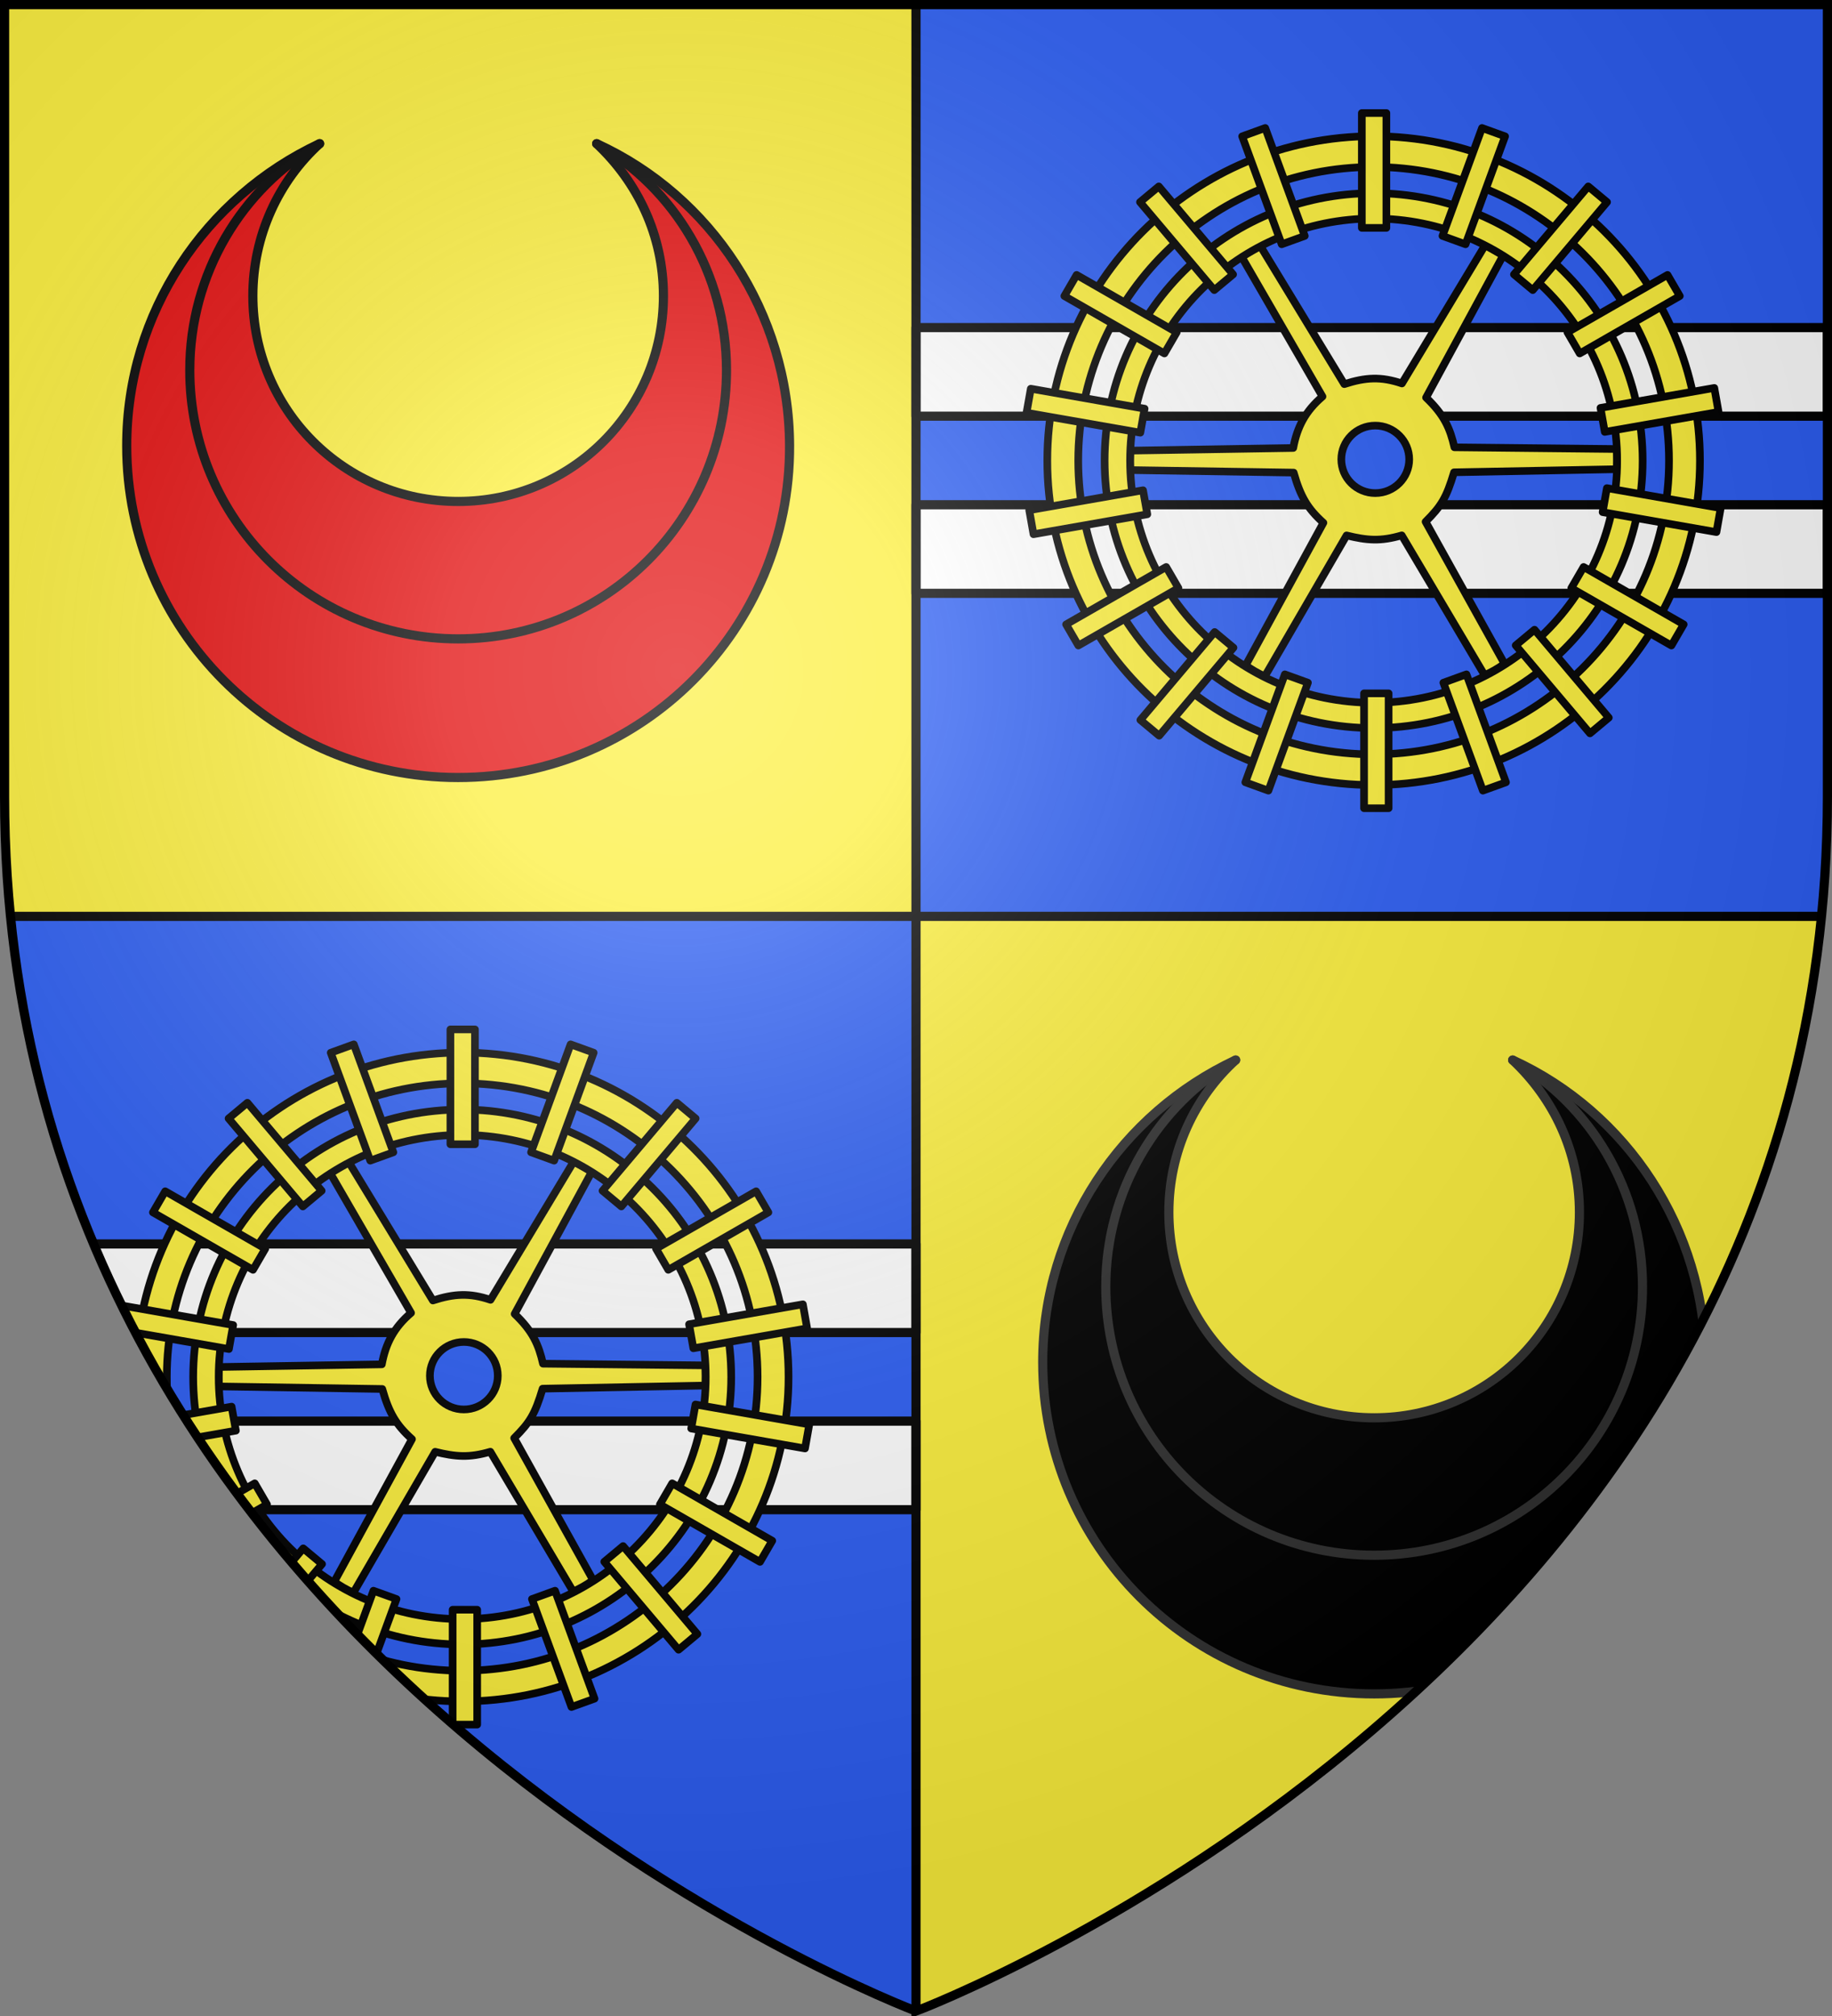
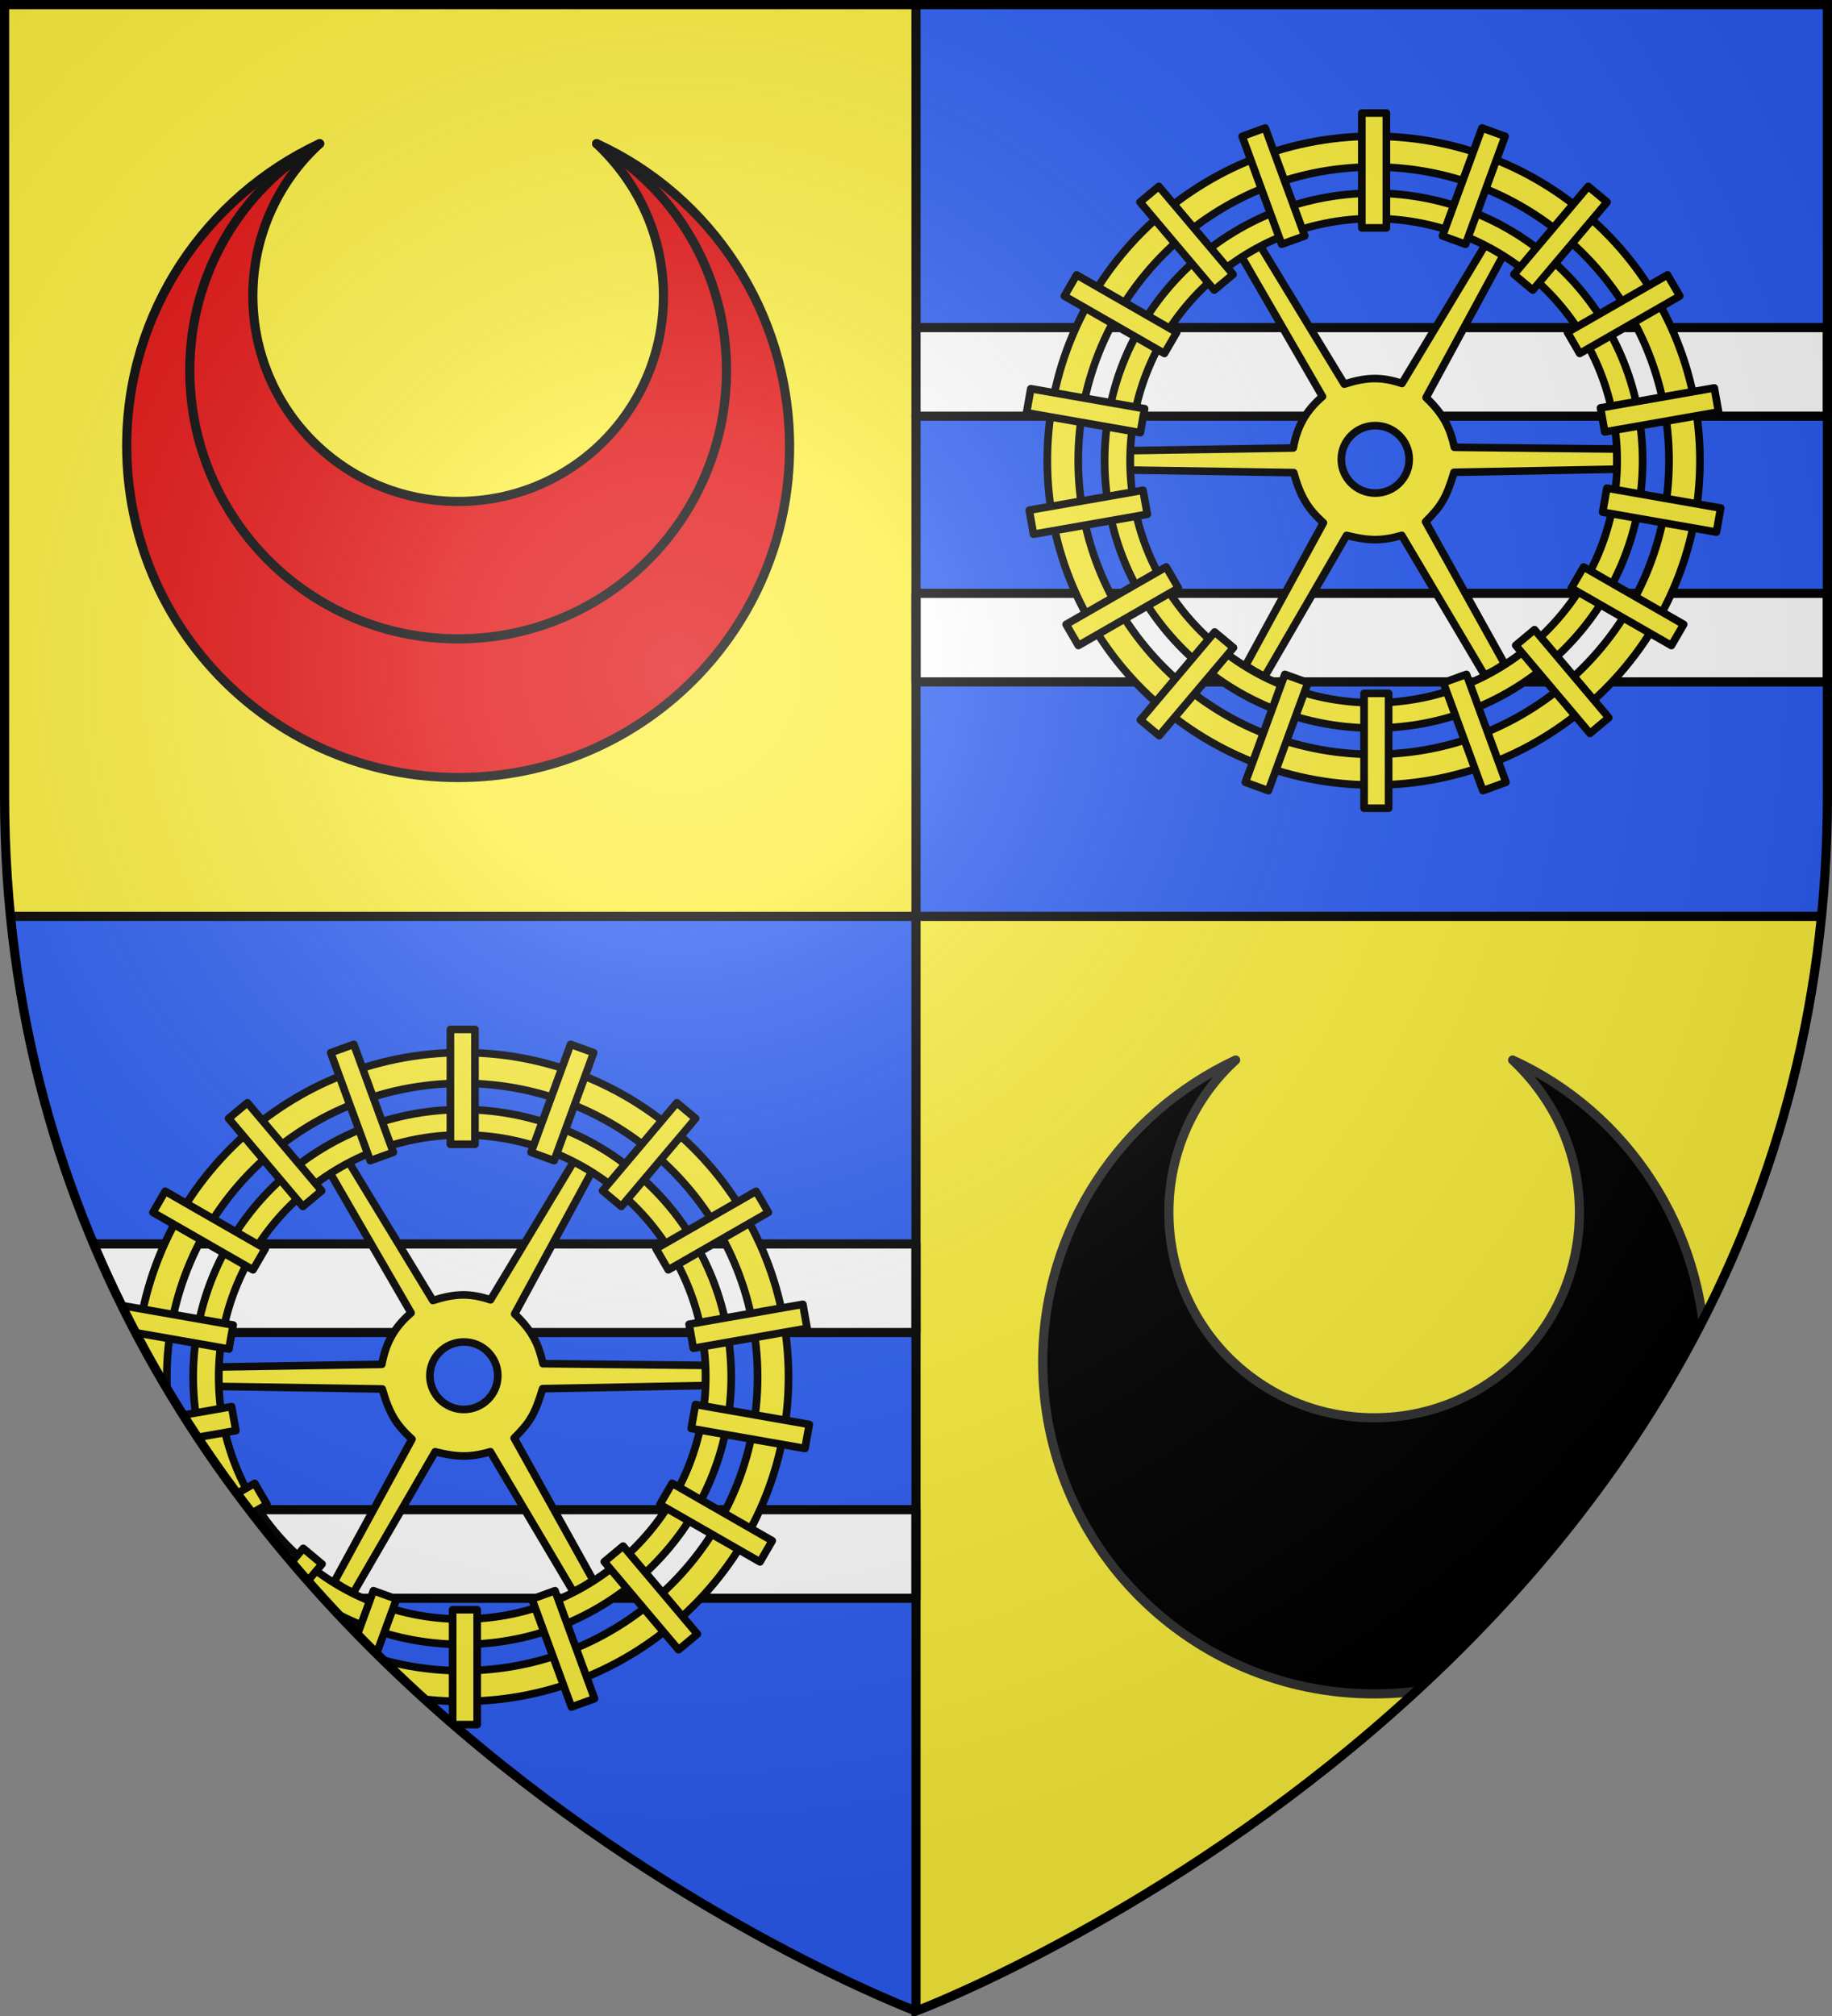
<svg xmlns="http://www.w3.org/2000/svg" xmlns:xlink="http://www.w3.org/1999/xlink" width="600" height="660">
  <rect width="100%" height="100%" fill="#808080" stroke="none" />
  <radialGradient id="e" cx="221.445" cy="226.331" r="300" gradientTransform="matrix(1.353 0 0 1.349 -77.63 -85.747)" gradientUnits="userSpaceOnUse">
    <stop offset="0" stop-color="#fff" stop-opacity=".314" />
    <stop offset=".19" stop-color="#fff" stop-opacity=".251" />
    <stop offset=".6" stop-color="#6b6b6b" stop-opacity=".125" />
    <stop offset="1" stop-opacity=".125" />
  </radialGradient>
  <clipPath id="b">
    <path d="M598.5 358.397S300 246.095 300-39.312V-298.5h597v259.188c0 285.407-298.5 397.71-298.5 397.71" />
  </clipPath>
  <clipPath id="a">
    <path d="M-36.174 286.81S-307.162 184.867-307.162-74.216V-309.5h541.975v235.283c0 259.083-270.987 361.028-270.987 361.028" />
  </clipPath>
  <path fill="#fcef3c" d="M300 1.5V300H3.438A395 395 0 0 1 1.5 260.746V1.5zm0 298.5v358.5-.104S570.894 556.401 596.553 300z" />
  <path fill="#2b5df2" fill-rule="evenodd" d="M3.438 300C29.008 556.446 300 658.5 300 658.5V300zM300 1.5V300h296.563a395 395 0 0 0 1.937-39.254V1.5z" />
  <g stroke="#313131" stroke-linecap="round" stroke-linejoin="round" stroke-width="2.723" clip-path="url(#a)" transform="matrix(1.102 0 0 1.102 339.847 342.446)">
    <path d="M100 192.467c-54.579 0-98.5-44.134-98.5-98.565 0-39.72 23.523-73.924 57.336-89.739C46.707 15.197 38.99 31.38 38.99 49.4c0 33.836 27.198 61.052 61.011 61.052s61.01-27.216 61.01-61.052c0-18.021-7.717-33.836-19.846-45.237 33.813 15.447 57.18 50.019 57.335 89.739.213 54.432-43.92 98.565-98.499 98.565" />
-     <path fill="none" d="M58.836 4.163C35.681 17.403 20.245 42.78 20.245 71.467c0 44.134 35.65 79.809 79.755 79.809s79.755-35.675 79.755-79.809c0-28.687-15.436-54.064-38.591-67.304" />
  </g>
  <use xlink:href="#d" width="100%" height="100%" clip-path="url(#b)" transform="translate(-298.5 300)" />
  <g id="d" stroke="#000" stroke-linecap="round" stroke-linejoin="round">
-     <path fill="#fff" stroke-width="3" d="M300 107.25h298.5v29H300zm0 58h298.5v29H300z" />
+     <path fill="#fff" stroke-width="3" d="M300 107.25h298.5v29H300m0 58h298.5v29H300z" />
    <g stroke-width="3.912">
      <g fill="#fcef3c">
        <path d="m349.414 99.143-42.562 71.156c-10.627-3.608-18.506-3.207-29.438.344L234.32 99.33c-3.375 1.706-6.46 3.908-9.375 5.844l41.313 71.844c-8.664 7.447-12.949 15.591-14.938 26.437l-83.188 1.36c-.247 3.505-.292 6.847-.046 10l83.453 1.296c3.498 12.377 7.135 18.507 15.188 25.782l-39.72 73.28c2.847 2.001 6.419 4.245 9.813 5.595l41.75-72.375c10.476 2.601 17.438 3.15 28.188-.032l42.344 71.875c3.433-1.63 6.413-3.129 10.156-5.906l-40.313-72.969c8.03-8.088 10.594-12.207 14.532-25.406l83.218-1.594c.105-3.156.04-7.043-.03-10.375l-83-.875c-2.206-9.684-5.132-16.582-14.47-25.562l39.438-73.156zm-56.187 92.812c9.571 0 17.343 7.772 17.343 17.344s-7.772 17.344-17.343 17.344-17.344-7.772-17.344-17.344 7.772-17.344 17.344-17.344" transform="matrix(.641 0 0 .637 262.455 17.059)" />
        <path d="M292.375 72.505c-75.868 0-137.434 61.574-137.434 137.45 0 75.877 61.566 137.45 137.434 137.45 75.869 0 137.466-61.573 137.466-137.45s-61.597-137.45-137.466-137.45m0 13.033c68.677 0 124.435 55.733 124.435 124.417s-55.758 124.449-124.435 124.449-124.403-55.765-124.403-124.449S223.7 85.538 292.375 85.538m-.004-42.313c-92.03 0-166.71 74.69-166.71 166.73s74.68 166.73 166.71 166.73c92.031 0 166.75-74.69 166.75-166.73s-74.719-166.73-166.75-166.73m0 15.808c83.307 0 150.943 67.607 150.943 150.922 0 83.316-67.636 150.96-150.943 150.96-83.306 0-150.904-67.644-150.904-150.96 0-83.315 67.598-150.922 150.904-150.922" transform="matrix(.641 0 0 .637 262.455 17.059)" />
      </g>
      <path d="m355.535 39 11.782 4.289-20.192 55.478-11.783-4.288zm54.275 30.024 9.605 8.06-37.95 45.226-9.604-8.06zm40.504 45.482 6.27 10.859-51.13 29.52-6.27-10.86zm23.904 58.093 2.177 12.349-58.142 10.252-2.177-12.349zm3.266 61.743-2.177 12.348-58.142-10.252 2.177-12.348zm-18.915 59.78-6.27 10.86-51.13-29.52 6.27-10.859zm-38.263 47.949-9.605 8.06-37.95-45.227 9.606-8.06zm-52.533 33.202-11.782 4.289-20.193-55.479 11.783-4.289zm-59.963 13.328h-12.54v-59.04h12.54zm-61.42-9.04-11.782-4.288 20.192-55.479 11.783 4.289zm-55.8-28.243-9.605-8.06 37.949-45.227 9.605 8.06zm-41.291-46.336-6.27-10.86 51.13-29.519 6.27 10.859zm-22.926-57.198-2.177-12.348 58.142-10.252 2.177 12.348zm-3.556-62.44 2.177-12.349 58.142 10.252-2.177 12.349zm19.322-59.979 6.269-10.859 51.13 29.52-6.27 10.858zm38.65-48.281 9.605-8.06 37.95 45.226-9.606 8.06zm52.199-33.795L244.77 39l20.193 55.479-11.783 4.288zm61.143-11.98h12.539v59.04h-12.54z" style="fill:#fcef3c;fill-rule:evenodd;stroke:#000;stroke-width:3.912;stroke-linecap:round;stroke-linejoin:round" transform="matrix(.641 0 0 .637 257.478 17.059)" />
    </g>
  </g>
  <g stroke="#000">
    <g stroke-linecap="round" stroke-linejoin="round" stroke-width="2.723">
      <path fill="#e20909" d="M100 192.467c-54.579 0-98.5-44.134-98.5-98.565 0-39.72 23.523-73.924 57.336-89.739C46.707 15.197 38.99 31.38 38.99 49.4c0 33.836 27.198 61.052 61.011 61.052s61.01-27.216 61.01-61.052c0-18.021-7.717-33.836-19.846-45.237 33.813 15.447 57.18 50.019 57.335 89.739.213 54.432-43.92 98.565-98.499 98.565" transform="matrix(1.102 0 0 1.102 39.847 42.446)" />
      <path fill="none" d="M58.836 4.163C35.681 17.403 20.245 42.78 20.245 71.467c0 44.134 35.65 79.809 79.755 79.809s79.755-35.675 79.755-79.809c0-28.687-15.436-54.064-38.591-67.304" transform="matrix(1.102 0 0 1.102 39.847 42.446)" />
    </g>
    <path fill="none" stroke-width="3" d="M300 1.5v657M3.438 300h593.125" />
  </g>
  <path fill="url(#e)" fill-rule="evenodd" d="M300 658.5s298.5-112.32 298.5-397.772V1.5H1.5v259.228C1.5 546.18 300 658.5 300 658.5" />
  <path fill="none" stroke="#000" stroke-width="3" d="M300 658.397S1.5 546.095 1.5 260.688V1.5h597v259.188c0 285.407-298.5 397.71-298.5 397.71z" />
</svg>